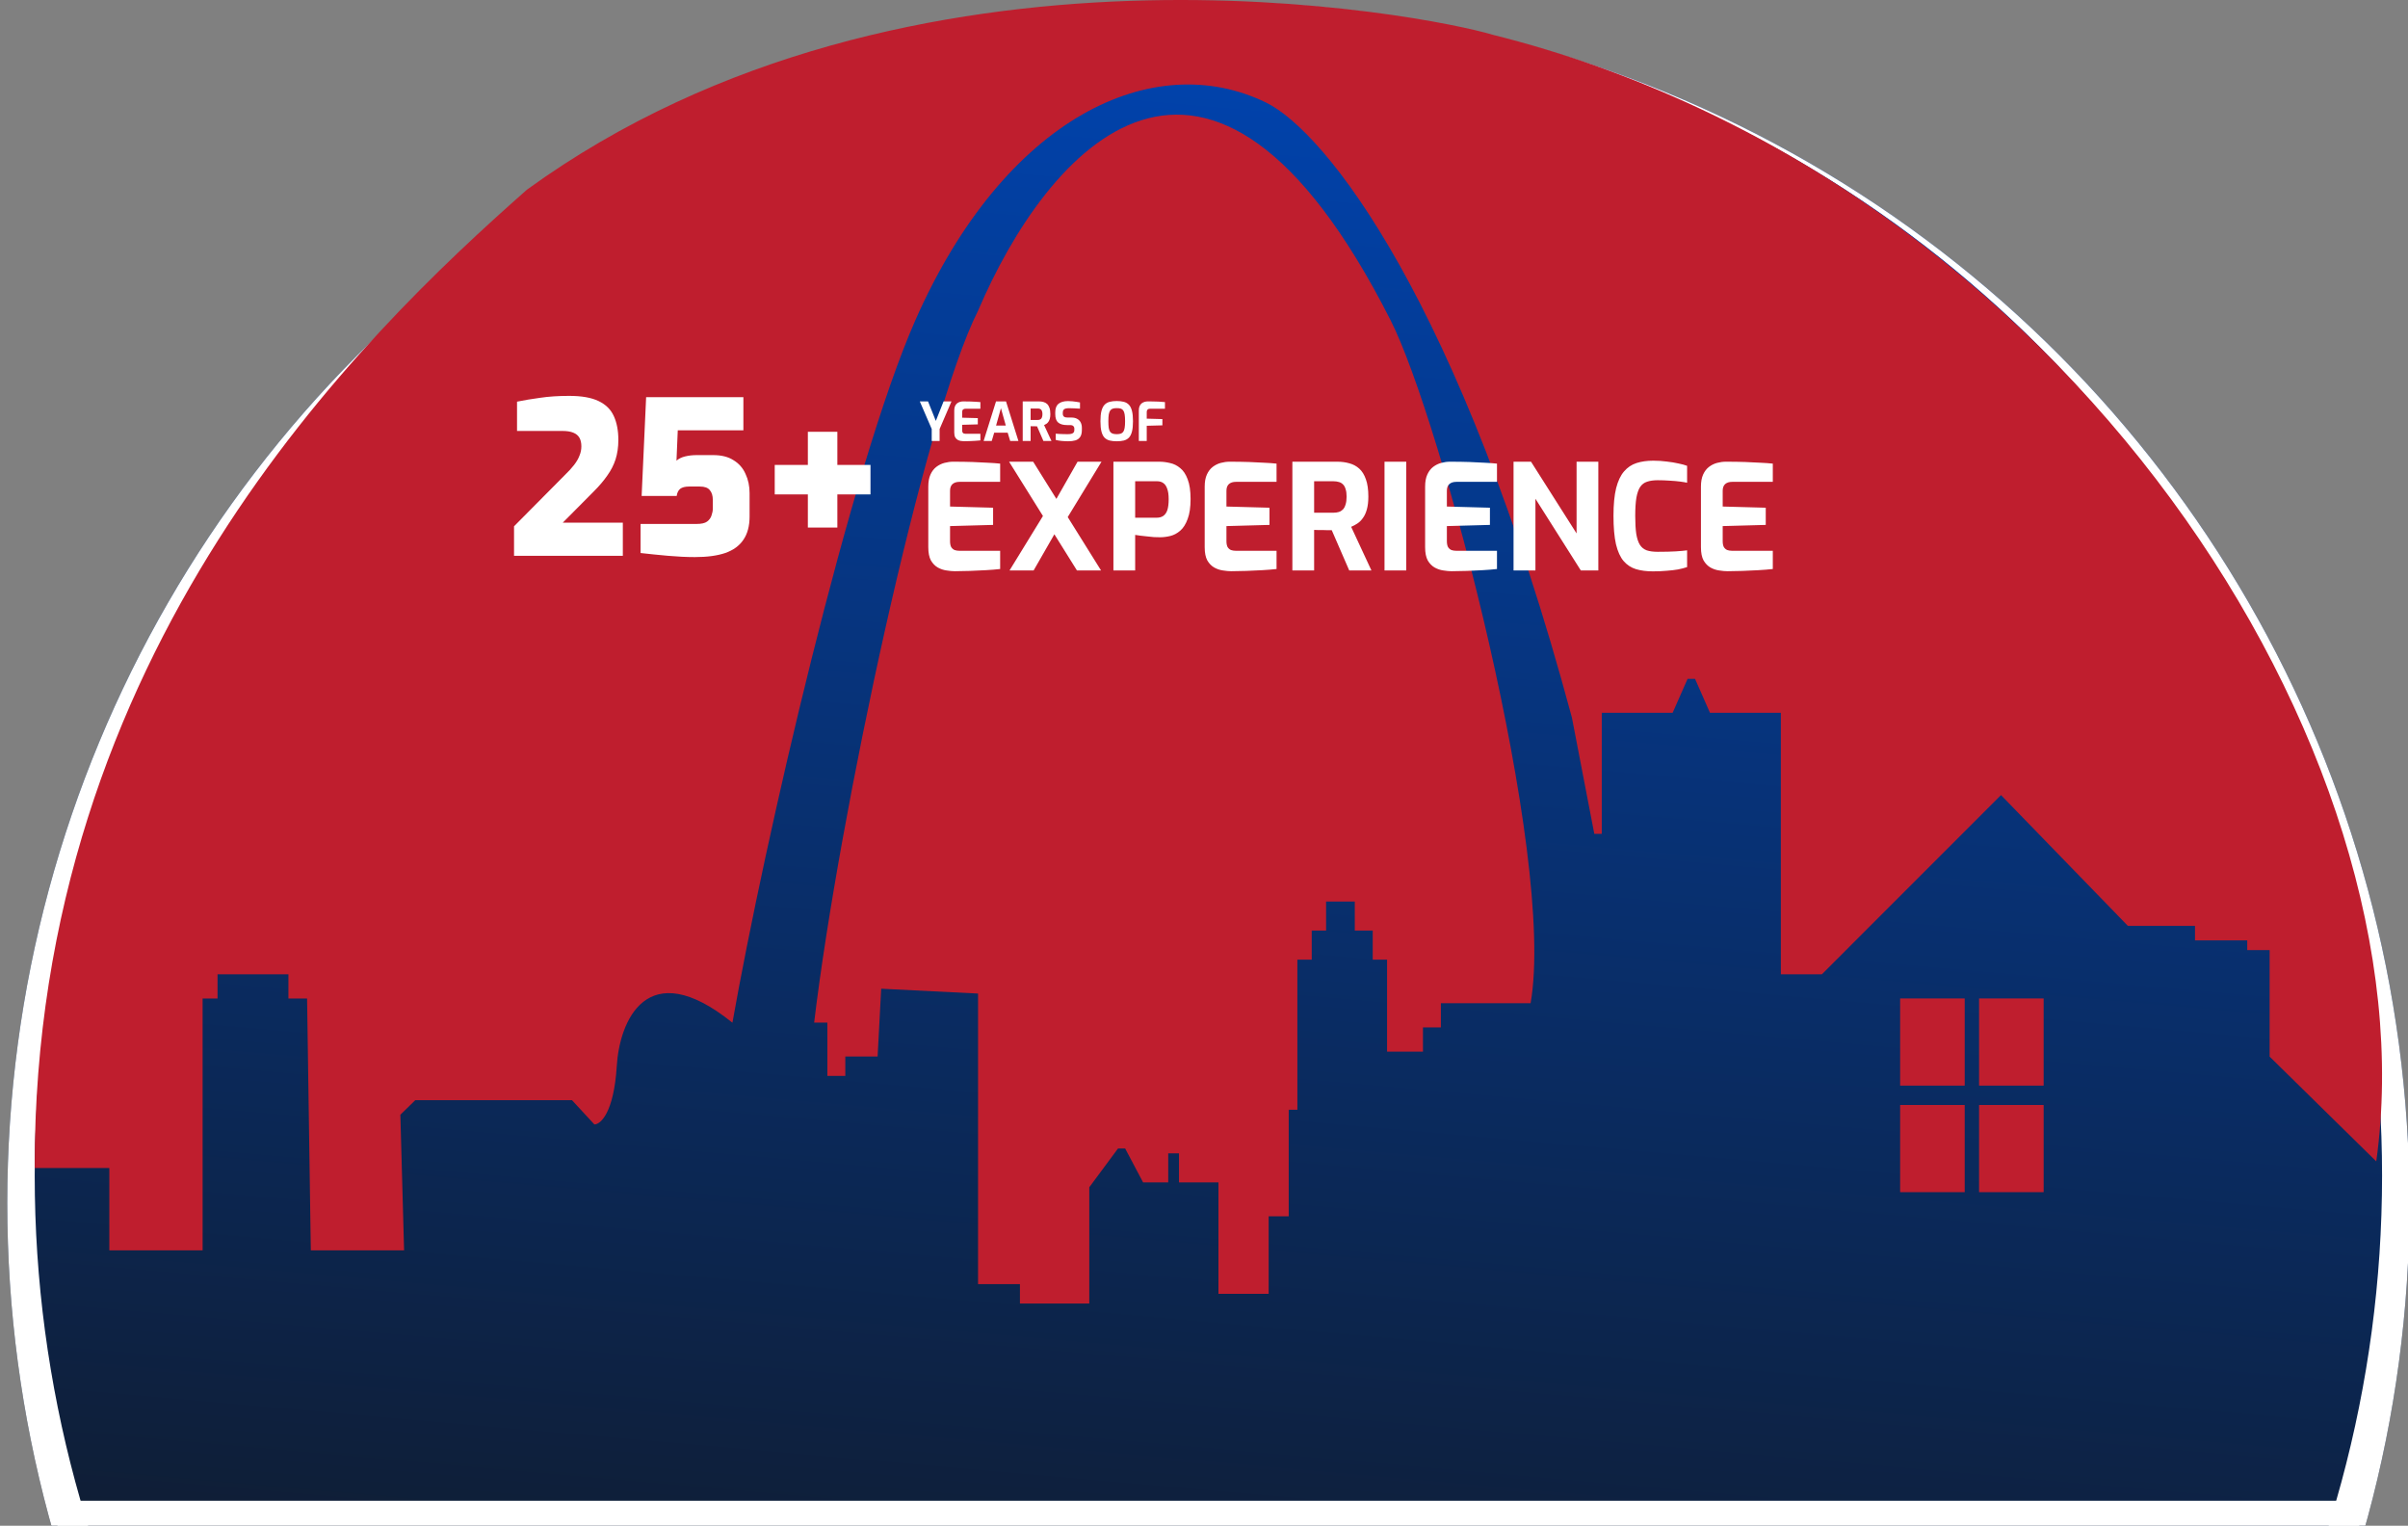
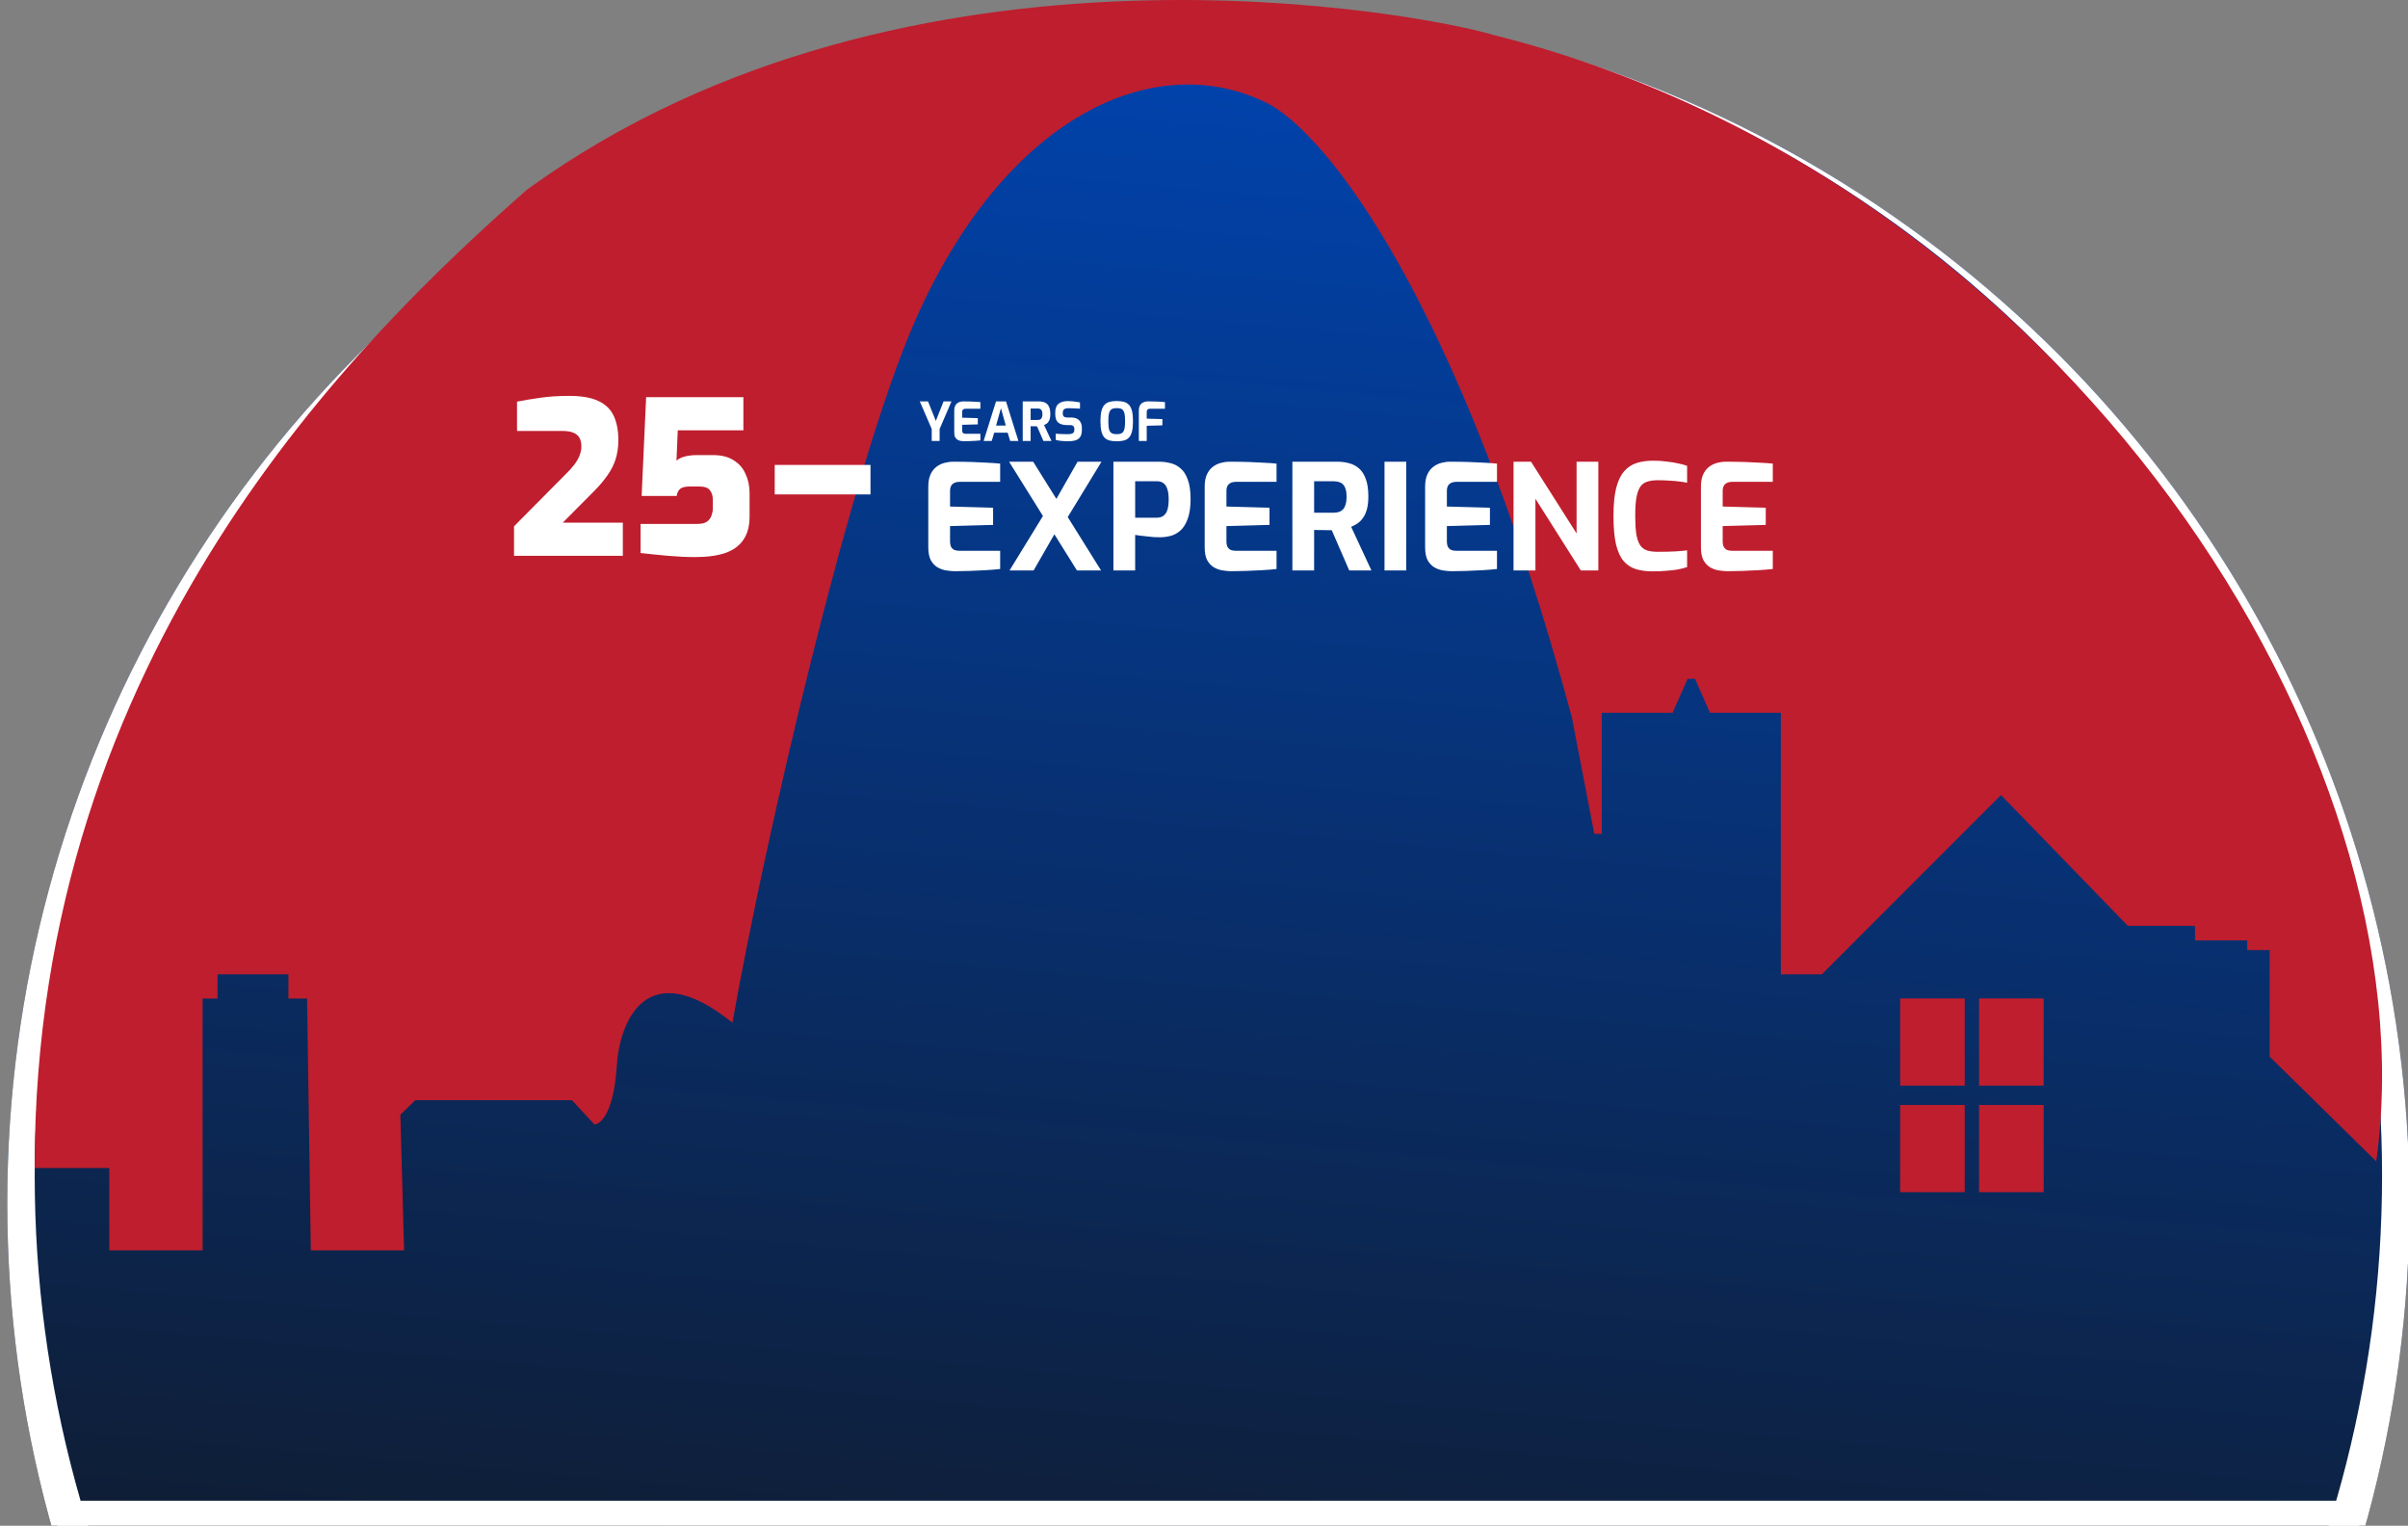
<svg xmlns="http://www.w3.org/2000/svg" width="663" height="420" viewBox="0 0 663 420" fill="none">
  <rect x="0" y="0" width="663" height="420" fill="#808080" stroke="none" />
  <g clip-path="url(#clip0_1313_5672)">
    <g clip-path="url(#clip1_1313_5672)">
      <circle cx="332.705" cy="331.189" r="330.705" fill="url(#paint0_linear_1313_5672)" />
      <circle cx="332.705" cy="331.189" r="330.705" fill="white" />
      <circle cx="332.707" cy="323.637" r="323.152" fill="url(#paint1_linear_1313_5672)" />
      <path d="M30.103 321.528H9.551C9.308 179.231 99.369 92.555 145.081 52.217C250.445 -24.207 393.46 4.258 410.976 9.568C568.946 49.008 669.918 207.51 654.26 319.705L624.901 290.863V261.533H618.738V258.867H604.356V254.867H585.865L550.937 218.87L501.627 268.199H490.327V196.206H470.809L466.699 186.873H464.645L460.536 196.206H441.017V229.536H438.963L432.799 197.539C401.981 82.885 364.998 36.223 348.562 28.222C317.588 13.145 276.652 32.223 251.997 88.216C234.216 128.599 210.563 231.314 201.66 281.531C177.827 262.333 170.499 281.531 169.814 293.53C168.992 306.329 165.363 309.529 163.65 309.529L157.487 302.863H114.341L110.232 306.862L111.259 344.192H85.577L84.549 274.866H79.413V268.199H59.895V274.866H55.786V344.192H30.103V321.528Z" fill="#BF1E2E" />
      <rect x="523.168" y="274.852" width="17.781" height="23.996" fill="#BF1E2E" />
      <rect x="523.168" y="304.18" width="17.781" height="23.996" fill="#BF1E2E" />
      <rect x="544.902" y="274.852" width="17.781" height="23.996" fill="#BF1E2E" />
      <rect x="544.902" y="304.18" width="17.781" height="23.996" fill="#BF1E2E" />
-       <path d="M280.822 358.825H299.915V326.827L307.818 316.162H309.794L314.733 325.494H321.648V317.495H324.612V325.494H335.478V356.156H349.308V334.826H354.828V305.497H357.211V264.17H361.162V256.172H365.114V248.173H373.016V256.172H377.956V264.17H381.907V289.5H391.785V282.834H396.725V276.169H421.421C428.533 235.641 396.725 115.477 382.895 88.2C332.515 -11.167 288.062 41.54 269.292 85.534C254.475 114.862 230.972 224.623 224.16 281.504H227.802V296.168H232.741V290.835H241.632L242.62 272.172L269.292 273.505V353.492H280.822V358.825Z" fill="#BF1E2E" />
      <path d="M15.832 413.125H649.585V650.642C649.585 656.859 644.545 661.898 638.328 661.898H27.089C20.872 661.898 15.832 656.859 15.832 650.642V413.125Z" fill="white" />
-       <path d="M141.531 153V144.878L155.537 130.754C156.558 129.773 157.401 128.851 158.068 127.988C158.735 127.125 159.226 126.281 159.539 125.457C159.893 124.633 160.069 123.77 160.069 122.868C160.069 121.926 159.893 121.141 159.539 120.514C159.186 119.886 158.617 119.415 157.833 119.101C157.087 118.787 156.067 118.63 154.772 118.63H142.355V110.568C144.277 110.175 146.396 109.822 148.711 109.508C151.065 109.155 153.733 108.979 156.715 108.979C160.128 108.979 162.816 109.449 164.777 110.391C166.778 111.333 168.191 112.725 169.015 114.57C169.839 116.374 170.251 118.552 170.251 121.102C170.251 123.064 169.995 124.849 169.485 126.458C168.975 128.027 168.21 129.518 167.19 130.93C166.209 132.343 164.993 133.775 163.541 135.227L154.949 143.878H171.486V153H141.531ZM191.319 153.353C189.043 153.353 186.571 153.235 183.903 153C181.275 152.765 178.764 152.51 176.37 152.235V144.231H191.789C193.123 144.231 194.085 144.015 194.673 143.584C195.301 143.113 195.713 142.544 195.909 141.877C196.145 141.21 196.262 140.582 196.262 139.994V137.64C196.262 136.463 195.988 135.56 195.438 134.932C194.928 134.265 194.006 133.932 192.672 133.932H189.73C188.631 133.932 187.807 134.148 187.258 134.579C186.748 135.011 186.434 135.658 186.316 136.521H176.664L177.9 109.332H204.678V118.454H186.611L186.257 126.811C186.885 126.261 187.689 125.869 188.67 125.634C189.651 125.398 190.691 125.281 191.789 125.281H196.38C198.656 125.281 200.519 125.751 201.971 126.693C203.462 127.595 204.56 128.851 205.267 130.46C206.012 132.029 206.385 133.795 206.385 135.756V142.171C206.385 144.8 205.816 146.938 204.678 148.586C203.58 150.234 201.912 151.45 199.676 152.235C197.479 152.98 194.693 153.353 191.319 153.353ZM222.43 145.232V118.866H230.551V145.232H222.43ZM213.308 136.109V127.988H239.674V136.109H213.308Z" fill="white" />
+       <path d="M141.531 153V144.878L155.537 130.754C156.558 129.773 157.401 128.851 158.068 127.988C158.735 127.125 159.226 126.281 159.539 125.457C159.893 124.633 160.069 123.77 160.069 122.868C160.069 121.926 159.893 121.141 159.539 120.514C159.186 119.886 158.617 119.415 157.833 119.101C157.087 118.787 156.067 118.63 154.772 118.63H142.355V110.568C144.277 110.175 146.396 109.822 148.711 109.508C151.065 109.155 153.733 108.979 156.715 108.979C160.128 108.979 162.816 109.449 164.777 110.391C166.778 111.333 168.191 112.725 169.015 114.57C169.839 116.374 170.251 118.552 170.251 121.102C170.251 123.064 169.995 124.849 169.485 126.458C168.975 128.027 168.21 129.518 167.19 130.93C166.209 132.343 164.993 133.775 163.541 135.227L154.949 143.878H171.486V153H141.531ZM191.319 153.353C189.043 153.353 186.571 153.235 183.903 153C181.275 152.765 178.764 152.51 176.37 152.235V144.231H191.789C193.123 144.231 194.085 144.015 194.673 143.584C195.301 143.113 195.713 142.544 195.909 141.877C196.145 141.21 196.262 140.582 196.262 139.994V137.64C196.262 136.463 195.988 135.56 195.438 134.932C194.928 134.265 194.006 133.932 192.672 133.932H189.73C188.631 133.932 187.807 134.148 187.258 134.579C186.748 135.011 186.434 135.658 186.316 136.521H176.664L177.9 109.332H204.678V118.454H186.611L186.257 126.811C186.885 126.261 187.689 125.869 188.67 125.634C189.651 125.398 190.691 125.281 191.789 125.281H196.38C198.656 125.281 200.519 125.751 201.971 126.693C203.462 127.595 204.56 128.851 205.267 130.46C206.012 132.029 206.385 133.795 206.385 135.756V142.171C206.385 144.8 205.816 146.938 204.678 148.586C203.58 150.234 201.912 151.45 199.676 152.235C197.479 152.98 194.693 153.353 191.319 153.353ZM222.43 145.232V118.866V145.232H222.43ZM213.308 136.109V127.988H239.674V136.109H213.308Z" fill="white" />
      <path d="M256.531 121.385V118.089L253.25 110.497H255.516L257.664 115.867L259.797 110.497H261.975L258.709 118.089V121.385H256.531ZM265.383 121.458C265.148 121.458 264.878 121.434 264.574 121.385C264.27 121.346 263.976 121.247 263.691 121.091C263.417 120.934 263.186 120.698 263 120.384C262.823 120.061 262.735 119.619 262.735 119.06V112.984C262.735 112.503 262.809 112.101 262.956 111.777C263.103 111.453 263.299 111.198 263.544 111.012C263.789 110.826 264.059 110.693 264.353 110.615C264.648 110.536 264.937 110.497 265.221 110.497C265.957 110.497 266.605 110.507 267.164 110.527C267.733 110.546 268.243 110.571 268.694 110.6C269.145 110.62 269.557 110.649 269.93 110.688V112.513H265.869C265.565 112.513 265.329 112.586 265.163 112.733C264.996 112.881 264.913 113.106 264.913 113.41V114.985L269.223 115.102V116.824L264.913 116.941V118.442C264.913 118.697 264.952 118.898 265.03 119.045C265.118 119.183 265.231 119.281 265.369 119.34C265.516 119.389 265.668 119.413 265.825 119.413H269.93V121.238C269.498 121.287 269.017 121.326 268.488 121.355C267.968 121.385 267.438 121.409 266.899 121.429C266.369 121.449 265.864 121.458 265.383 121.458ZM270.822 121.385L274.236 110.497H276.987L280.401 121.385H278.135L277.443 119.104H273.736L273.059 121.385H270.822ZM274.251 117.147H276.928L275.589 112.366L274.251 117.147ZM281.586 121.385V110.497H286.088C286.52 110.497 286.922 110.551 287.295 110.659C287.667 110.757 287.996 110.934 288.281 111.189C288.565 111.444 288.786 111.797 288.943 112.248C289.109 112.699 289.193 113.278 289.193 113.984C289.193 114.484 289.144 114.911 289.046 115.264C288.948 115.617 288.815 115.907 288.648 116.132C288.491 116.358 288.31 116.539 288.104 116.677C287.898 116.814 287.687 116.927 287.471 117.015L289.502 121.385H287.28L285.529 117.353C285.411 117.353 285.274 117.353 285.117 117.353C284.97 117.344 284.818 117.339 284.661 117.339C284.504 117.339 284.347 117.339 284.19 117.339C284.033 117.339 283.891 117.334 283.764 117.324V121.385H281.586ZM283.764 115.603H285.706C285.902 115.603 286.078 115.578 286.235 115.529C286.392 115.48 286.53 115.397 286.647 115.279C286.765 115.151 286.853 114.985 286.912 114.779C286.981 114.573 287.015 114.308 287.015 113.984C287.015 113.68 286.981 113.43 286.912 113.234C286.853 113.028 286.765 112.871 286.647 112.763C286.53 112.645 286.392 112.567 286.235 112.528C286.078 112.478 285.902 112.454 285.706 112.454H283.764V115.603ZM294.091 121.473C293.807 121.473 293.513 121.463 293.209 121.444C292.914 121.434 292.61 121.414 292.296 121.385C291.992 121.346 291.703 121.306 291.428 121.267C291.154 121.218 290.904 121.164 290.678 121.105V119.384C290.972 119.413 291.306 119.438 291.679 119.457C292.051 119.477 292.439 119.492 292.841 119.501C293.243 119.511 293.626 119.516 293.988 119.516C294.361 119.516 294.68 119.487 294.945 119.428C295.219 119.359 295.43 119.246 295.577 119.09C295.725 118.923 295.798 118.697 295.798 118.413V118.015C295.798 117.692 295.7 117.447 295.504 117.28C295.318 117.103 295.048 117.015 294.695 117.015H293.768C292.728 117.015 291.929 116.789 291.37 116.338C290.82 115.877 290.546 115.097 290.546 113.999V113.469C290.546 112.41 290.85 111.635 291.458 111.144C292.066 110.654 292.934 110.409 294.062 110.409C294.464 110.409 294.861 110.428 295.254 110.468C295.656 110.507 296.038 110.556 296.401 110.615C296.774 110.664 297.093 110.718 297.358 110.777V112.498C296.907 112.469 296.401 112.439 295.842 112.41C295.293 112.38 294.783 112.366 294.312 112.366C293.979 112.366 293.68 112.4 293.415 112.469C293.16 112.528 292.963 112.645 292.826 112.822C292.689 112.998 292.62 113.248 292.62 113.572V113.866C292.62 114.249 292.728 114.524 292.944 114.69C293.16 114.857 293.478 114.94 293.9 114.94H294.974C295.631 114.94 296.171 115.063 296.593 115.308C297.024 115.544 297.343 115.872 297.549 116.294C297.765 116.716 297.873 117.196 297.873 117.736V118.354C297.873 119.207 297.711 119.86 297.387 120.311C297.073 120.762 296.632 121.071 296.063 121.238C295.504 121.395 294.847 121.473 294.091 121.473ZM307.476 121.473C306.73 121.473 306.078 121.404 305.519 121.267C304.96 121.12 304.489 120.855 304.106 120.473C303.734 120.08 303.454 119.521 303.268 118.795C303.081 118.069 302.988 117.123 302.988 115.956C302.988 114.788 303.081 113.842 303.268 113.116C303.464 112.38 303.748 111.816 304.121 111.424C304.494 111.032 304.96 110.762 305.519 110.615C306.078 110.468 306.73 110.394 307.476 110.394C308.221 110.394 308.873 110.468 309.432 110.615C309.992 110.762 310.457 111.032 310.83 111.424C311.203 111.816 311.482 112.38 311.669 113.116C311.855 113.842 311.948 114.788 311.948 115.956C311.948 117.123 311.855 118.069 311.669 118.795C311.482 119.521 311.203 120.08 310.83 120.473C310.457 120.855 309.992 121.12 309.432 121.267C308.873 121.404 308.221 121.473 307.476 121.473ZM307.476 119.516C307.917 119.516 308.285 119.467 308.579 119.369C308.873 119.271 309.104 119.099 309.271 118.854C309.447 118.599 309.575 118.241 309.653 117.78C309.732 117.309 309.771 116.701 309.771 115.956C309.771 115.171 309.732 114.543 309.653 114.072C309.575 113.602 309.447 113.244 309.271 112.998C309.104 112.743 308.873 112.572 308.579 112.483C308.285 112.395 307.917 112.351 307.476 112.351C307.054 112.351 306.696 112.395 306.402 112.483C306.107 112.572 305.867 112.743 305.681 112.998C305.504 113.244 305.372 113.602 305.283 114.072C305.205 114.543 305.166 115.171 305.166 115.956C305.166 116.701 305.2 117.309 305.269 117.78C305.347 118.241 305.475 118.599 305.651 118.854C305.828 119.099 306.063 119.271 306.357 119.369C306.662 119.467 307.034 119.516 307.476 119.516ZM313.555 121.385V112.984C313.555 112.503 313.629 112.101 313.776 111.777C313.923 111.453 314.119 111.198 314.365 111.012C314.61 110.826 314.88 110.693 315.174 110.615C315.468 110.536 315.757 110.497 316.042 110.497C316.395 110.497 316.831 110.502 317.351 110.512C317.881 110.512 318.44 110.527 319.029 110.556C319.627 110.585 320.201 110.63 320.75 110.688V112.513H316.645C316.341 112.513 316.111 112.596 315.954 112.763C315.806 112.92 315.733 113.131 315.733 113.396V115.249L320.044 115.367V117.089L315.733 117.206V121.385H313.555Z" fill="white" />
      <path d="M262.872 157.242C262.225 157.242 261.483 157.175 260.647 157.04C259.811 156.932 259.002 156.662 258.219 156.231C257.464 155.799 256.83 155.152 256.318 154.289C255.832 153.399 255.589 152.185 255.589 150.647V133.937C255.589 132.615 255.792 131.509 256.196 130.619C256.601 129.729 257.14 129.028 257.815 128.515C258.489 128.003 259.231 127.638 260.04 127.423C260.849 127.207 261.645 127.099 262.427 127.099C264.45 127.099 266.231 127.126 267.768 127.18C269.333 127.234 270.735 127.301 271.976 127.382C273.217 127.436 274.35 127.517 275.375 127.625V132.642H264.208C263.371 132.642 262.724 132.844 262.266 133.249C261.807 133.654 261.578 134.274 261.578 135.11V139.44L273.433 139.763V144.497L261.578 144.821V148.948C261.578 149.649 261.686 150.202 261.901 150.607C262.144 150.984 262.454 151.254 262.832 151.416C263.237 151.551 263.655 151.618 264.086 151.618H275.375V156.635C274.188 156.77 272.866 156.878 271.41 156.959C269.98 157.04 268.523 157.107 267.04 157.161C265.583 157.215 264.194 157.242 262.872 157.242ZM296.523 157.04L277.83 127.099H284.466L303.159 157.04H296.523ZM277.951 157.04L287.986 140.694L291.061 145.751L284.587 157.04H277.951ZM293.084 143.809L290.049 138.752L296.685 127.099H303.28L293.084 143.809ZM306.561 157.04V127.099H319.185C320.156 127.099 321.14 127.22 322.138 127.463C323.163 127.679 324.094 128.137 324.93 128.839C325.793 129.513 326.481 130.538 326.993 131.914C327.533 133.29 327.803 135.11 327.803 137.376C327.803 139.642 327.533 141.476 326.993 142.879C326.481 144.281 325.807 145.347 324.97 146.075C324.134 146.803 323.231 147.289 322.26 147.532C321.288 147.774 320.344 147.896 319.427 147.896C318.942 147.896 318.375 147.882 317.728 147.855C317.081 147.801 316.42 147.734 315.745 147.653C315.098 147.572 314.491 147.505 313.925 147.451C313.358 147.37 312.9 147.302 312.549 147.249V157.04H306.561ZM312.549 142.515H318.497C319.198 142.515 319.791 142.353 320.277 142.029C320.789 141.678 321.167 141.139 321.41 140.411C321.653 139.655 321.774 138.657 321.774 137.417C321.774 136.203 321.639 135.245 321.369 134.544C321.127 133.815 320.762 133.29 320.277 132.966C319.818 132.642 319.265 132.48 318.618 132.48H312.549V142.515ZM338.974 157.242C338.326 157.242 337.585 157.175 336.748 157.04C335.912 156.932 335.103 156.662 334.321 156.231C333.565 155.799 332.932 155.152 332.419 154.289C331.933 153.399 331.691 152.185 331.691 150.647V133.937C331.691 132.615 331.893 131.509 332.298 130.619C332.702 129.729 333.242 129.028 333.916 128.515C334.59 128.003 335.332 127.638 336.141 127.423C336.951 127.207 337.746 127.099 338.529 127.099C340.552 127.099 342.332 127.126 343.869 127.18C345.434 127.234 346.837 127.301 348.077 127.382C349.318 127.436 350.451 127.517 351.476 127.625V132.642H340.309C339.473 132.642 338.825 132.844 338.367 133.249C337.908 133.654 337.679 134.274 337.679 135.11V139.44L349.534 139.763V144.497L337.679 144.821V148.948C337.679 149.649 337.787 150.202 338.003 150.607C338.245 150.984 338.556 151.254 338.933 151.416C339.338 151.551 339.756 151.618 340.188 151.618H351.476V156.635C350.289 156.77 348.968 156.878 347.511 156.959C346.081 157.04 344.625 157.107 343.141 157.161C341.685 157.215 340.295 157.242 338.974 157.242ZM355.833 157.04V127.099H368.214C369.401 127.099 370.507 127.247 371.532 127.544C372.557 127.814 373.46 128.299 374.243 129.001C375.025 129.702 375.632 130.673 376.063 131.914C376.522 133.155 376.751 134.746 376.751 136.688C376.751 138.064 376.616 139.237 376.347 140.208C376.077 141.179 375.713 141.975 375.254 142.596C374.823 143.216 374.324 143.715 373.757 144.093C373.191 144.47 372.611 144.78 372.017 145.023L377.601 157.04H371.491L366.676 145.954C366.353 145.954 365.975 145.954 365.544 145.954C365.139 145.927 364.721 145.913 364.289 145.913C363.858 145.913 363.426 145.913 362.994 145.913C362.563 145.913 362.172 145.9 361.821 145.873V157.04H355.833ZM361.821 141.139H367.162C367.701 141.139 368.187 141.071 368.619 140.937C369.05 140.802 369.428 140.572 369.751 140.249C370.075 139.898 370.318 139.44 370.48 138.873C370.669 138.307 370.763 137.578 370.763 136.688C370.763 135.852 370.669 135.164 370.48 134.625C370.318 134.058 370.075 133.627 369.751 133.33C369.428 133.006 369.05 132.79 368.619 132.683C368.187 132.548 367.701 132.48 367.162 132.48H361.821V141.139ZM381.2 157.04V127.099H387.188V157.04H381.2ZM399.665 157.242C399.018 157.242 398.276 157.175 397.44 157.04C396.603 156.932 395.794 156.662 395.012 156.231C394.257 155.799 393.623 155.152 393.11 154.289C392.625 153.399 392.382 152.185 392.382 150.647V133.937C392.382 132.615 392.584 131.509 392.989 130.619C393.394 129.729 393.933 129.028 394.607 128.515C395.282 128.003 396.024 127.638 396.833 127.423C397.642 127.207 398.438 127.099 399.22 127.099C401.243 127.099 403.023 127.126 404.561 127.18C406.125 127.234 407.528 127.301 408.769 127.382C410.009 127.436 411.142 127.517 412.167 127.625V132.642H401C400.164 132.642 399.517 132.844 399.058 133.249C398.6 133.654 398.37 134.274 398.37 135.11V139.44L410.225 139.763V144.497L398.37 144.821V148.948C398.37 149.649 398.478 150.202 398.694 150.607C398.937 150.984 399.247 151.254 399.625 151.416C400.029 151.551 400.447 151.618 400.879 151.618H412.167V156.635C410.981 156.77 409.659 156.878 408.202 156.959C406.773 157.04 405.316 157.107 403.832 157.161C402.376 157.215 400.987 157.242 399.665 157.242ZM416.727 157.04V127.099H421.541L434.084 146.844V127.099H440.072V157.04H435.258L422.755 137.295V157.04H416.727ZM455.088 157.283C453.334 157.283 451.783 157.08 450.435 156.676C449.113 156.271 447.98 155.529 447.036 154.451C446.119 153.372 445.417 151.834 444.932 149.838C444.473 147.815 444.244 145.198 444.244 141.989C444.244 138.887 444.487 136.351 444.972 134.382C445.485 132.386 446.213 130.848 447.157 129.769C448.101 128.663 449.248 127.895 450.596 127.463C451.945 127.032 453.469 126.816 455.168 126.816C456.517 126.816 457.771 126.897 458.931 127.059C460.118 127.193 461.184 127.369 462.128 127.585C463.072 127.773 463.868 127.989 464.515 128.232V132.885C464.029 132.777 463.369 132.669 462.532 132.561C461.723 132.453 460.793 132.372 459.741 132.318C458.689 132.238 457.583 132.197 456.423 132.197C455.29 132.197 454.319 132.332 453.51 132.602C452.727 132.844 452.093 133.316 451.608 134.018C451.149 134.692 450.799 135.677 450.556 136.971C450.34 138.266 450.232 139.952 450.232 142.029C450.232 144.025 450.327 145.671 450.515 146.965C450.731 148.26 451.068 149.272 451.527 150C451.986 150.701 452.606 151.2 453.388 151.497C454.197 151.767 455.209 151.902 456.423 151.902C458.473 151.902 460.132 151.861 461.399 151.78C462.694 151.699 463.733 151.605 464.515 151.497V156.109C463.787 156.352 462.95 156.568 462.006 156.757C461.062 156.919 460.024 157.04 458.891 157.121C457.758 157.229 456.49 157.283 455.088 157.283ZM475.608 157.242C474.961 157.242 474.219 157.175 473.383 157.04C472.547 156.932 471.737 156.662 470.955 156.231C470.2 155.799 469.566 155.152 469.054 154.289C468.568 153.399 468.325 152.185 468.325 150.647V133.937C468.325 132.615 468.528 131.509 468.932 130.619C469.337 129.729 469.876 129.028 470.551 128.515C471.225 128.003 471.967 127.638 472.776 127.423C473.585 127.207 474.381 127.099 475.163 127.099C477.186 127.099 478.966 127.126 480.504 127.18C482.068 127.234 483.471 127.301 484.712 127.382C485.953 127.436 487.086 127.517 488.111 127.625V132.642H476.943C476.107 132.642 475.46 132.844 475.001 133.249C474.543 133.654 474.313 134.274 474.313 135.11V139.44L486.168 139.763V144.497L474.313 144.821V148.948C474.313 149.649 474.421 150.202 474.637 150.607C474.88 150.984 475.19 151.254 475.568 151.416C475.972 151.551 476.39 151.618 476.822 151.618H488.111V156.635C486.924 156.77 485.602 156.878 484.145 156.959C482.716 157.04 481.259 157.107 479.776 157.161C478.319 157.215 476.93 157.242 475.608 157.242Z" fill="white" />
    </g>
  </g>
  <defs>
    <linearGradient id="paint0_linear_1313_5672" x1="332.705" y1="0.484" x2="281.92" y2="574.66" gradientUnits="userSpaceOnUse">
      <stop stop-color="#154490" />
      <stop offset="0" stop-color="#0044B1" />
      <stop offset="1" stop-color="#131313" />
    </linearGradient>
    <linearGradient id="paint1_linear_1313_5672" x1="332.707" y1="0.484" x2="283.081" y2="561.547" gradientUnits="userSpaceOnUse">
      <stop stop-color="#154490" />
      <stop offset="0" stop-color="#0044B1" />
      <stop offset="1" stop-color="#131313" />
    </linearGradient>
    <clipPath id="clip0_1313_5672">
      <rect width="663" height="420" fill="white" />
    </clipPath>
    <clipPath id="clip1_1313_5672">
      <rect width="699" height="420" fill="white" transform="translate(-36)" />
    </clipPath>
  </defs>
</svg>